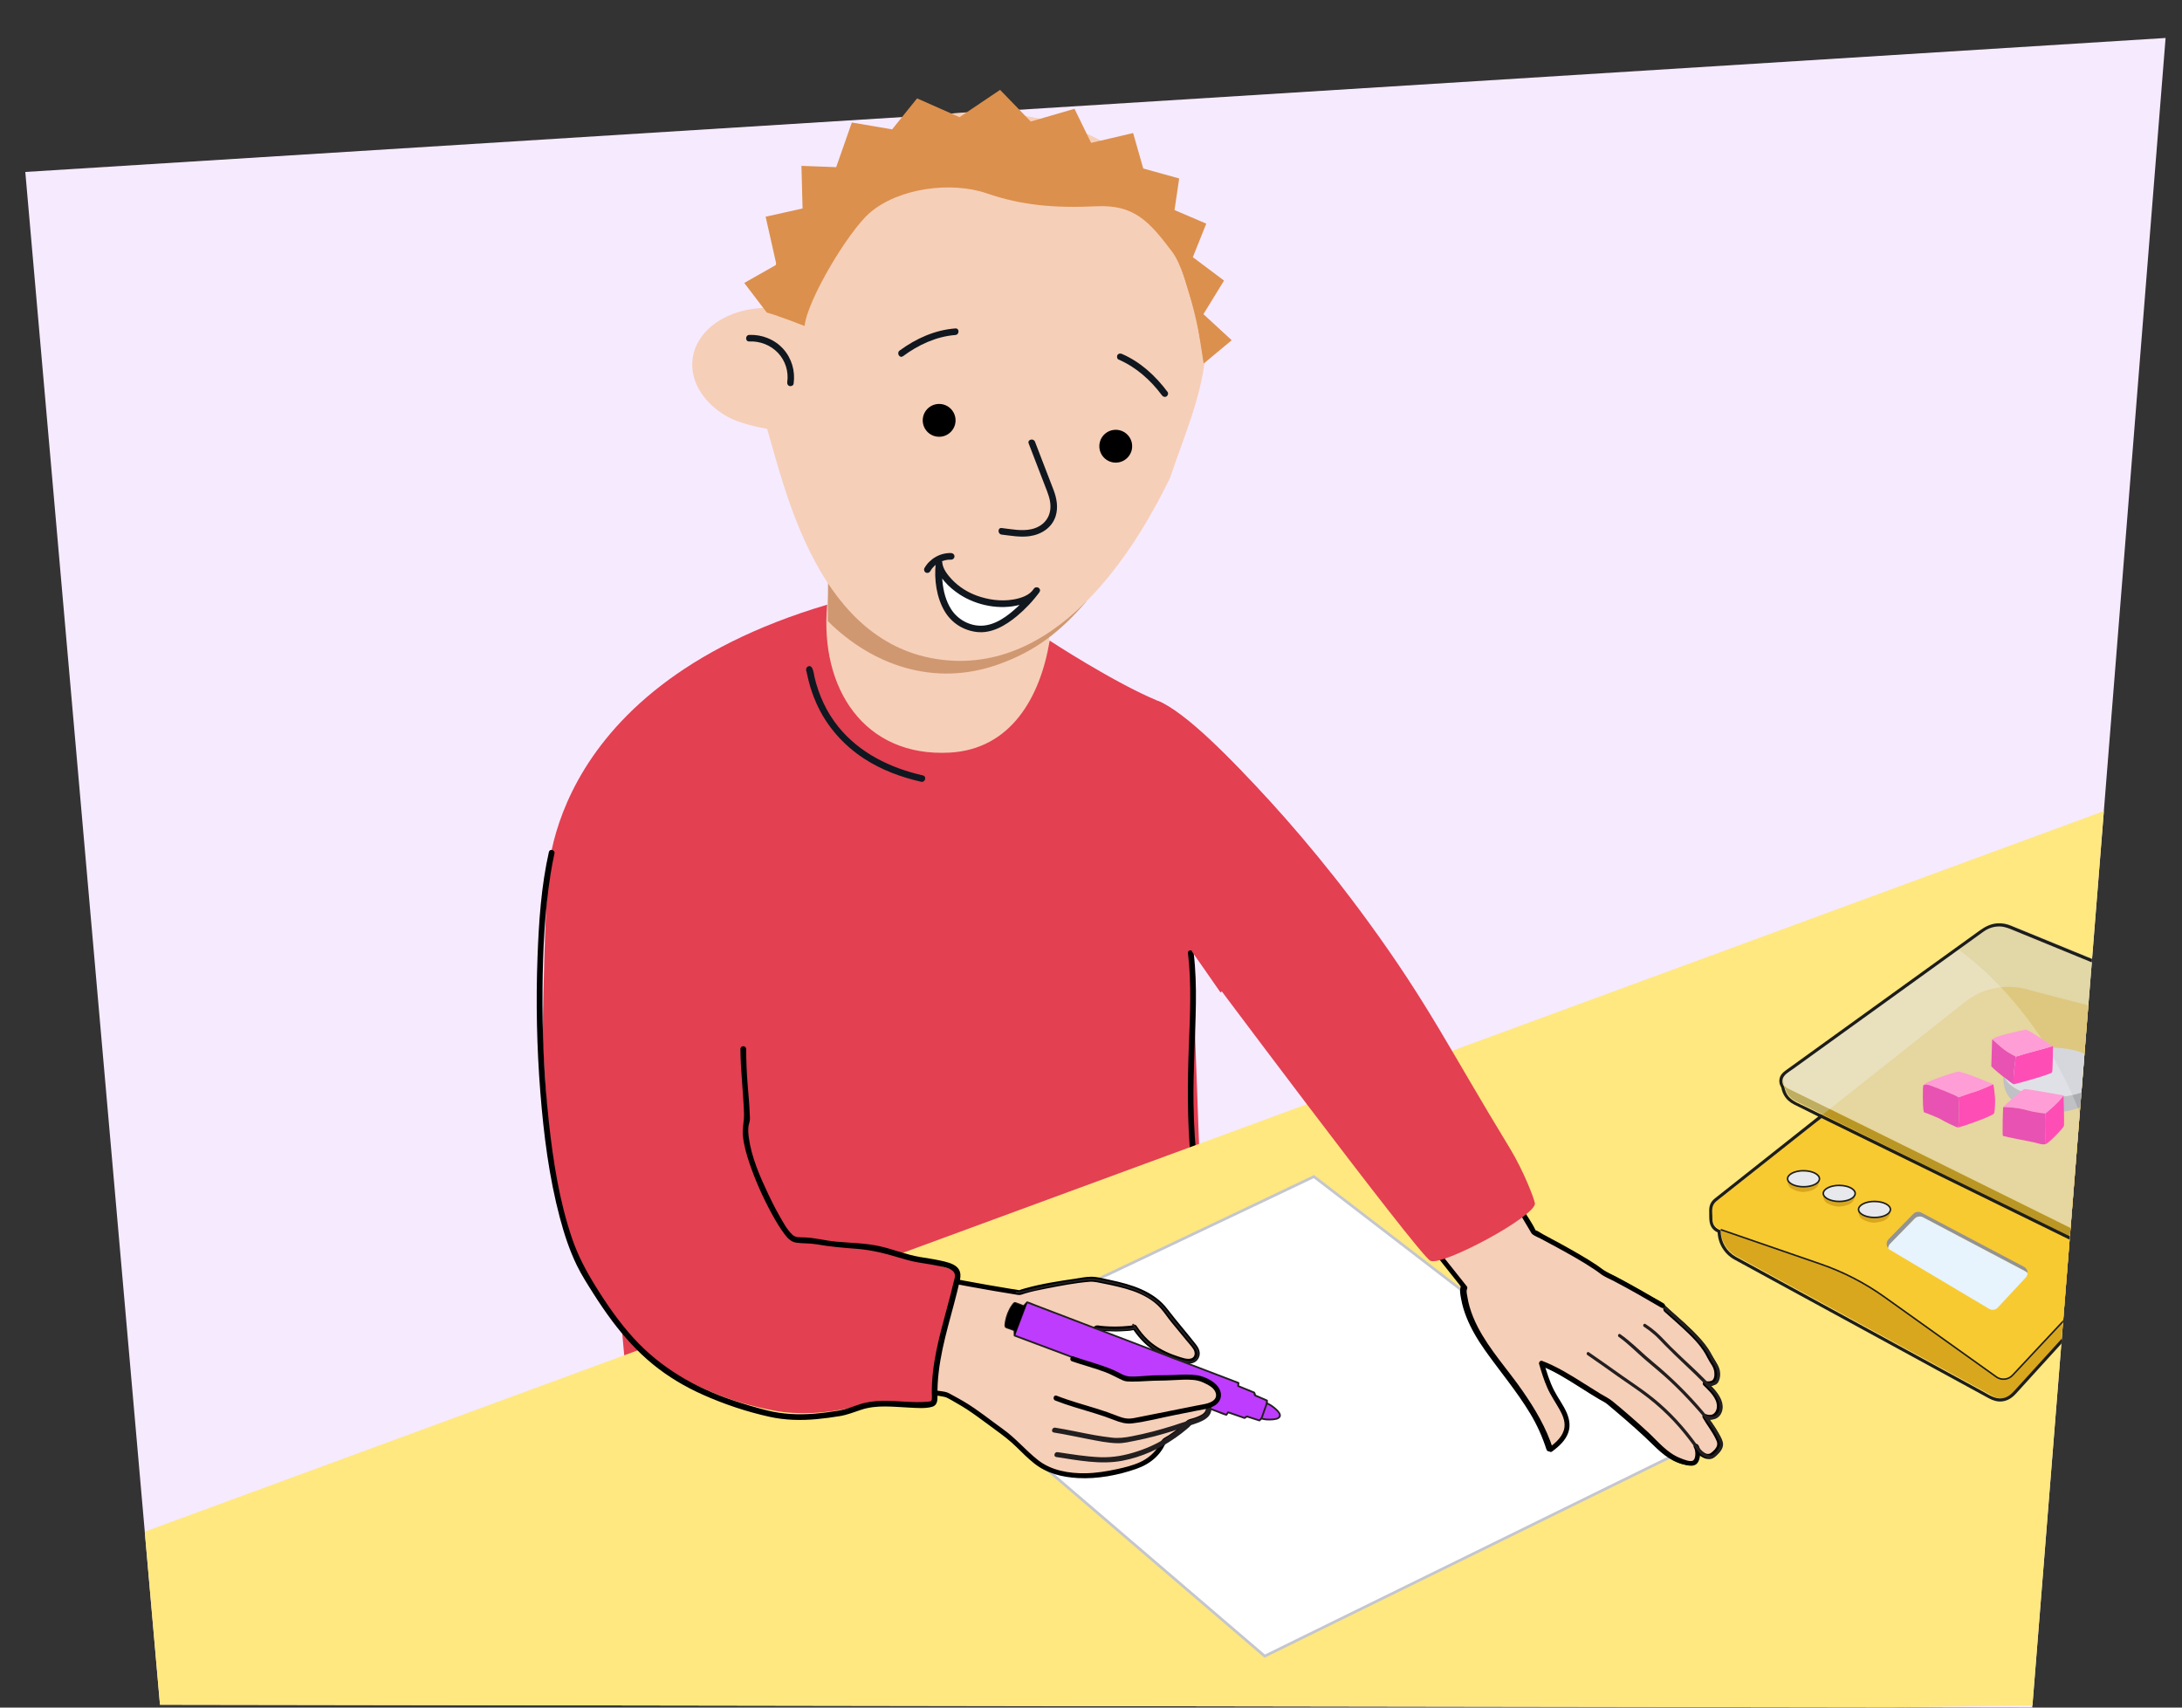
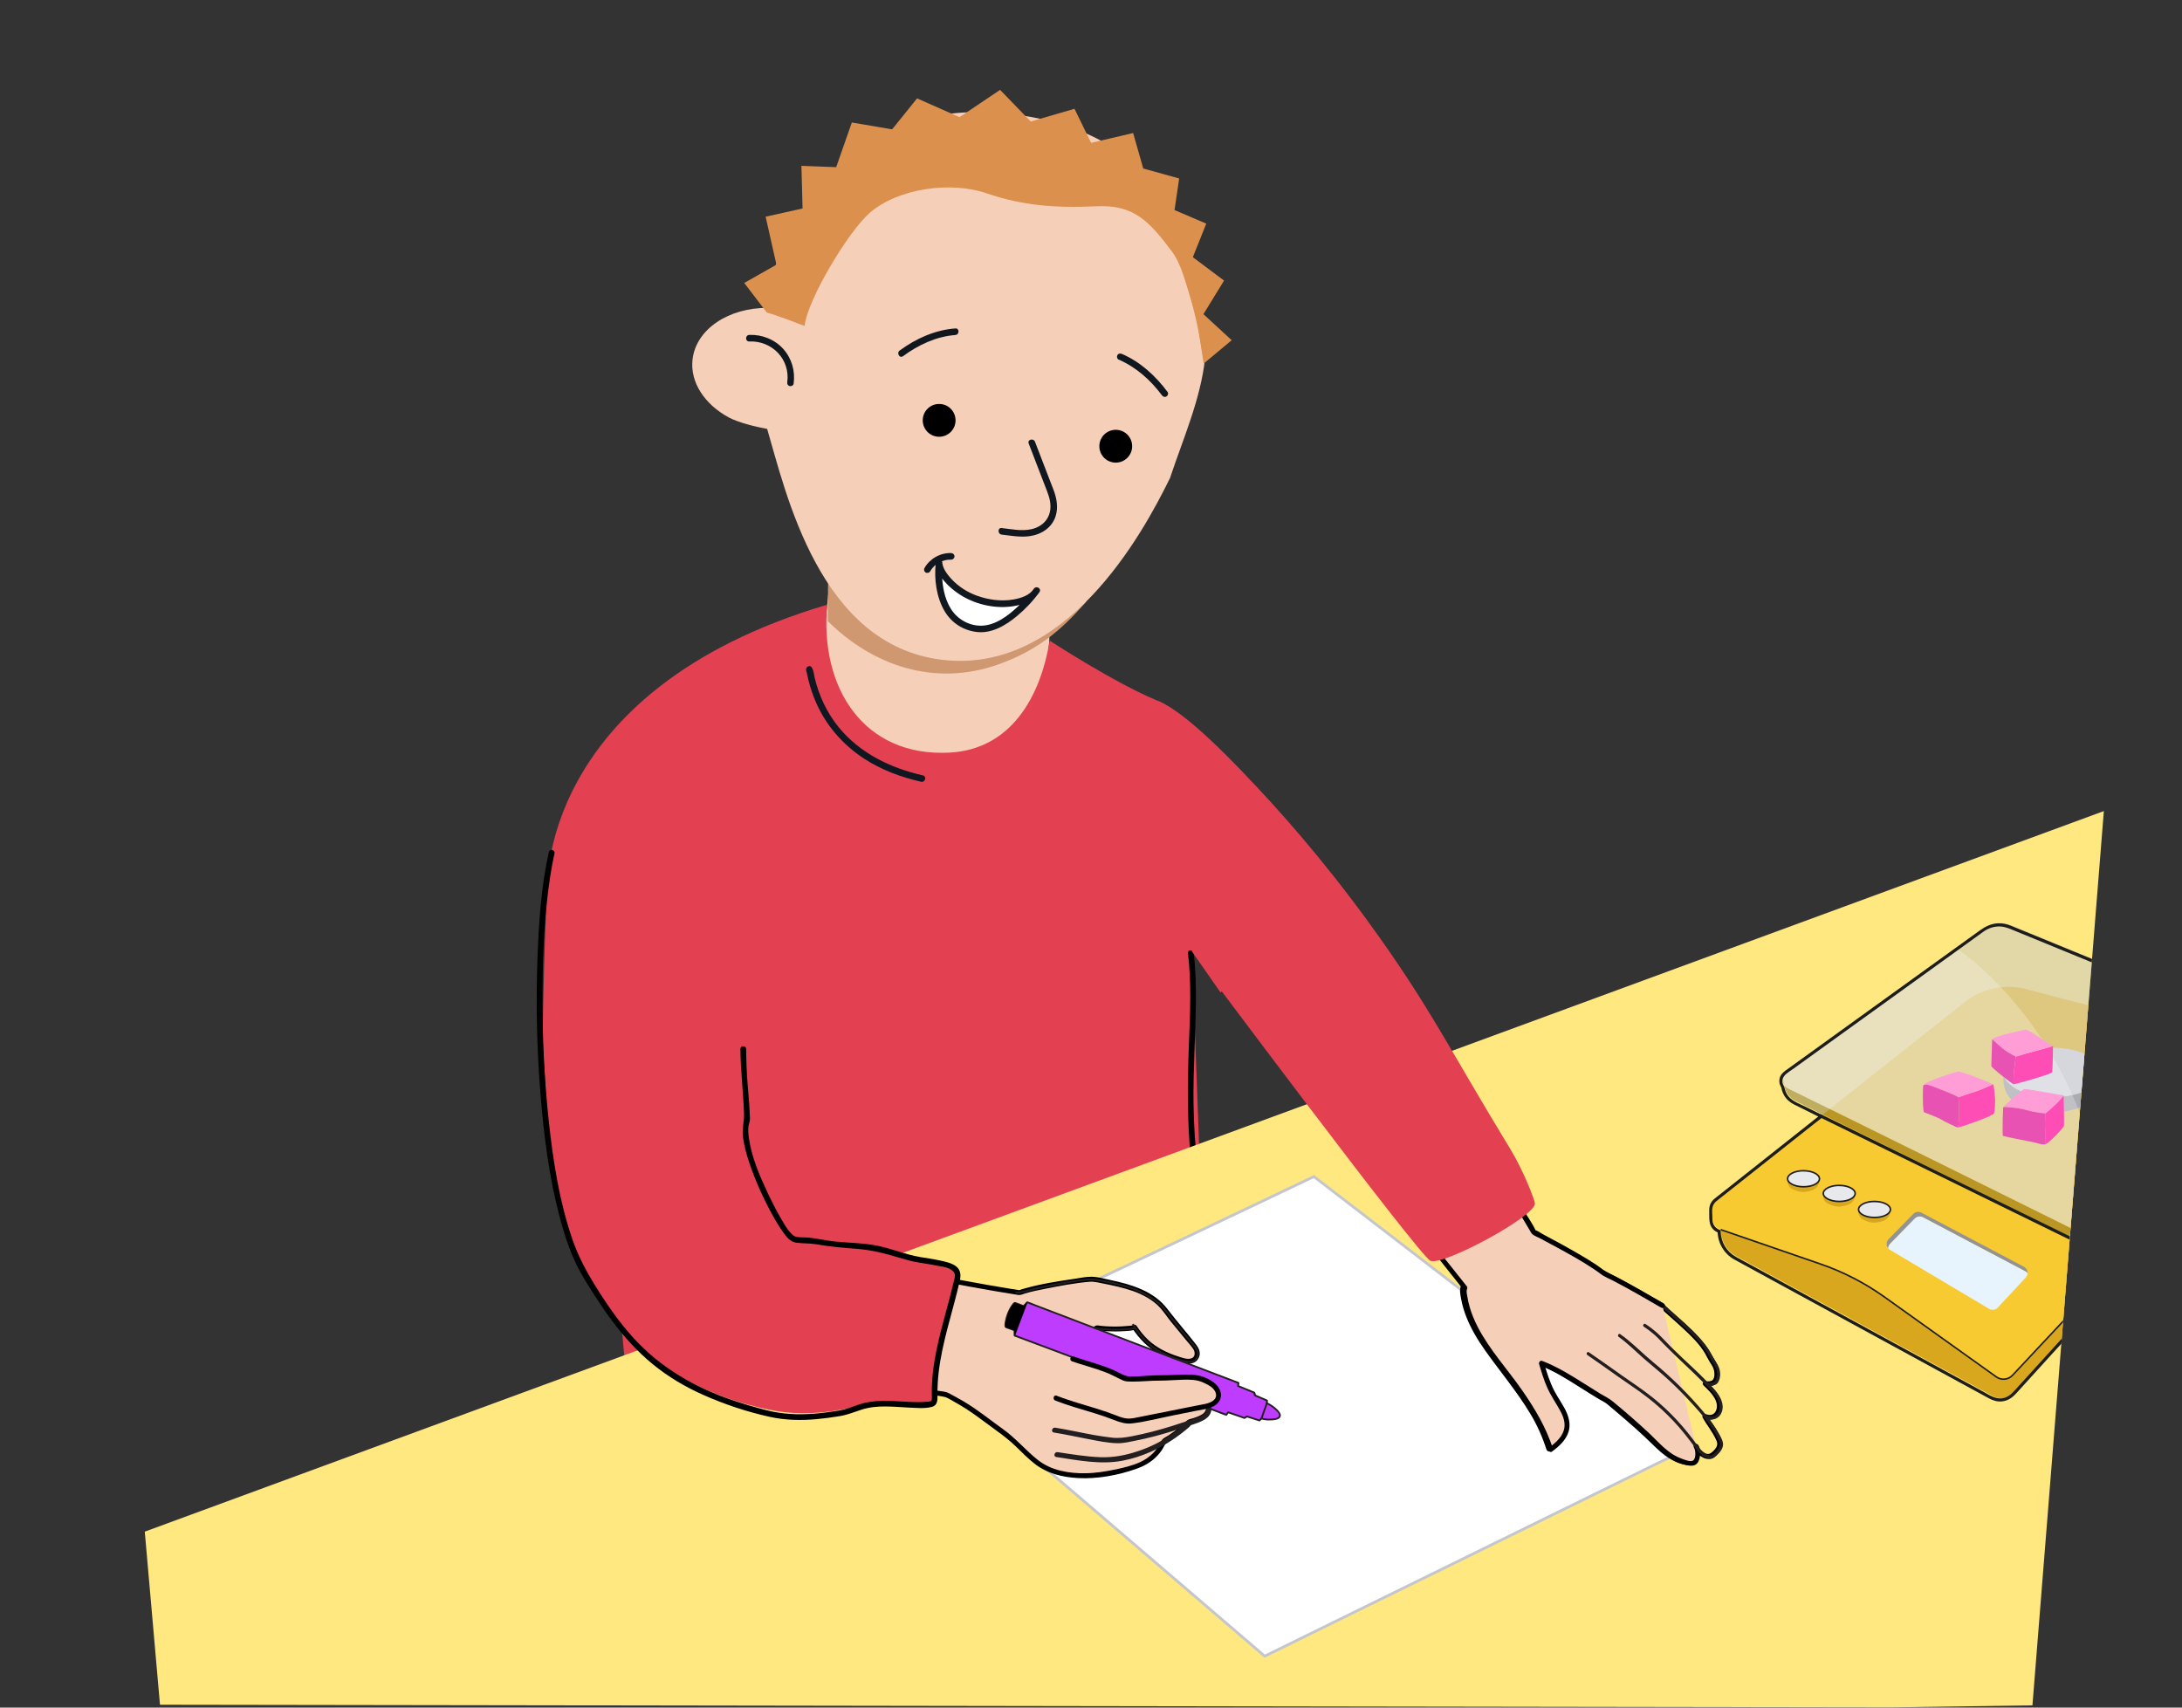
<svg xmlns="http://www.w3.org/2000/svg" viewBox="0 0 690 540">
  <rect x="0" y="0" width="690" height="540" fill="#333333" stroke="none" />
  <defs>
    <style>
      .cls-1 {
        fill: #f6cfb8;
      }

      .cls-2, .cls-3 {
        opacity: .5;
      }

      .cls-2, .cls-4 {
        fill: #c4c6ce;
      }

      .cls-5 {
        fill: #be3cfe;
      }

      .cls-6 {
        fill: #e34051;
      }

      .cls-7 {
        fill: #231f20;
      }

      .cls-8 {
        mix-blend-mode: lighten;
        opacity: .25;
      }

      .cls-8, .cls-9, .cls-10 {
        fill: #fff;
      }

      .cls-11 {
        fill: #11171f;
      }

      .cls-12 {
        fill: #1d1d1b;
      }

      .cls-13 {
        stroke: #231f20;
        stroke-width: .28px;
      }

      .cls-13, .cls-14 {
        fill: none;
      }

      .cls-13, .cls-14, .cls-10 {
        stroke-miterlimit: 10;
      }

      .cls-15 {
        isolation: isolate;
      }

      .cls-16 {
        fill: #ffe880;
      }

      .cls-17 {
        fill: #101720;
      }

      .cls-18 {
        fill: #dc904d;
        fill-rule: evenodd;
      }

      .cls-19 {
        clip-path: url(#clippath-1);
      }

      .cls-20 {
        fill: #ff4db6;
      }

      .cls-21 {
        fill: #d8a71e;
      }

      .cls-22 {
        fill: #f8ca31;
      }

      .cls-23 {
        fill: #e7f3fd;
      }

      .cls-24 {
        fill: #ff9dd7;
      }

      .cls-14 {
        stroke: #1d1d1b;
        stroke-width: .49px;
      }

      .cls-25 {
        fill: #e8e9ec;
      }

      .cls-26 {
        fill: #f6eaff;
      }

      .cls-27 {
        fill: #e852b2;
      }

      .cls-28 {
        fill: #929396;
      }

      .cls-29 {
        fill: #cf9871;
      }

      .cls-30 {
        fill: #ff859c;
      }

      .cls-10 {
        stroke: #c4c6ce;
        stroke-width: .86px;
      }

      .cls-31 {
        clip-path: url(#clippath);
      }

      .cls-32 {
        fill: #ffafb8;
      }
    </style>
    <clipPath id="clippath">
      <path id="Path_2271-2" data-name="Path 2271" class="cls-26" d="M684.81,12.01l-42.16,527.99-592.06-.9L8,54.38,684.81,12.01Z" />
    </clipPath>
    <clipPath id="clippath-1">
      <path id="Path_2271-4" data-name="Path 2271" class="cls-26" d="M-99.82,12.01l-42.16,527.99-592.06-.9-42.59-484.72L-99.82,12.01Z" />
    </clipPath>
  </defs>
  <g class="cls-15">
    <g id="Voorgrond">
      <g>
        <g>
-           <path id="Path_2271" data-name="Path 2271" class="cls-26" d="M684.81,12.01l-42.16,527.99-592.06-.9L8,54.38,684.81,12.01Z" />
          <g class="cls-31">
            <path class="cls-1" d="M331.93,195.18v1.89c0,3.73-.18,7.36-.57,10.84-2.33,21.2-17.12,34.2-39.65,30.17-22.83-4.08-31.63-18.82-30.59-42.38l1.21-11.81c6.53,6.31,15.35,11.6,25.61,14.8,16.98,5.3,33.56,3.54,43.99-3.51Z" />
            <path class="cls-6" d="M366.27,221.69c-14.13-5.85-34.34-19.11-34.34-19.11-2.96,18.02-12.33,34.35-31.59,35.42-27,1.49-41.22-20.27-38.76-46.78-91.82,27.23-88.51,90.23-88.51,90.23l42.27,57.03-26.77-7.47,12.24,135.43,180.25-52.65-4.11-112.88,9,12.94,38.49-33.15s-40.77-51.83-58.16-59.02Z" />
            <path d="M375.66,301.4c1.16,9.65.66,19.4.29,29.08-.45,11.96-.56,23.9.59,35.83.83,8.58,2.24,17.1,4.11,25.51.25,1.14,2,.66,1.75-.48-3.1-13.93-4.79-28.1-4.98-42.37-.14-10.58.61-21.13.75-31.7.07-5.3-.07-10.61-.7-15.87-.14-1.14-1.95-1.16-1.81,0h0Z" />
            <polygon class="cls-16" points="659.32 539.06 684.81 249.31 34.97 488.34 41.53 547.85 659.32 539.06" />
            <g>
              <g>
                <path class="cls-21" d="M544.14,388.86h0c0,3.54,1.93,6.79,5.04,8.48l80.94,44.14c2.37,1.29,5.31.8,7.13-1.2l71.41-78.54c1.81-1.99,3.01-4.45,3.46-7.09l1.15-6.76-169.13,40.98Z" />
                <path class="cls-22" d="M541.51,385.16c0-1.03-.02-2.17-.04-3.09-.02-1.22.52-2.39,1.48-3.14l78.37-62.04c5.83-4.62,13.59-6.02,20.67-3.73l19.99,5.19c7.77,2.51,16.61,6.49,23.55,10.8l25.26,14.3c3.31,2.06,3.16,7.35.58,10.28l-74.88,81.12c-1.33,1.5-3.58,1.76-5.21.59l-35.36-25.26c-6.21-4.43-13.02-7.95-20.23-10.43l-31.56-10.88c-1.58-.54-2.63-2.03-2.63-3.69Z" />
              </g>
              <g>
                <path class="cls-28" d="M605.49,385.37c.68-.7,1.74-.86,2.61-.41l32.38,17.09c.27.15.5.34.68.56.03-.81-.38-1.62-1.17-2.03l-32.38-17.09c-.86-.46-1.92-.29-2.61.41l-7.76,7.94c-.81.83-.82,2.1-.13,2.94.02-.52.22-1.05.62-1.46l7.76-7.94Z" />
                <path class="cls-23" d="M597.69,395.27l31.31,18.63c.89.53,2.03.37,2.74-.39l8.82-9.47c.38-.41.57-.91.59-1.42-.18-.22-.41-.42-.68-.56l-32.38-17.09c-.86-.46-1.92-.29-2.61.41l-7.76,7.94c-.4.41-.61.94-.62,1.46.16.19.35.36.58.5Z" />
              </g>
              <g class="cls-3">
                <polygon class="cls-4" points="563.68 340.76 563.69 340.77 563.69 340.76 563.68 340.76" />
                <path class="cls-3" d="M730.59,332.29c.53,1.12.41,2.52-.51,3.54-9.51,10.52-38.59,43.22-50.43,56.54-3.01,3.39-7.91,4.34-11.97,2.33-21.03-10.41-84.14-41.66-102.25-50.49-.51-.25-.9-.6-1.2-1.01l.13.58c.44,1.94,1.73,3.57,3.51,4.45l101.07,50.07c3.89,1.93,8.58,1,11.45-2.25l48.28-54.71c1.43-1.63,2.23-3.72,2.23-5.89v-3.22l-.32.05Z" />
                <path class="cls-28" d="M564.24,343.2l-.55-2.43c-.15.84.05,1.73.55,2.43Z" />
              </g>
              <g>
                <path class="cls-21" d="M570.32,375.3c-2.78,0-5.04-1.14-5.04-2.54,0,0-.41,2.27,1.32,3.17,1.73.9,3.24,1.13,4.07.98.83-.15,4.64-.23,4.69-3.84,0-.06,0-.12-.01-.18-.14,1.34-2.33,2.4-5.03,2.4Z" />
                <path class="cls-25" d="M570.32,370.22c-2.78,0-5.04,1.14-5.04,2.54s2.26,2.54,5.04,2.54,4.89-1.06,5.03-2.4c0-.04.01-.09.01-.13,0-1.4-2.26-2.54-5.04-2.54Z" />
              </g>
              <g>
                <path class="cls-28" d="M649.11,346.91c-8.54,0-15.47-3.49-15.47-7.79,0,0-1.27,6.96,4.05,9.74,5.32,2.77,9.94,3.47,12.48,3.01,2.54-.46,14.25-.69,14.41-11.79,0-.19-.03-.36-.04-.54-.43,4.11-7.16,7.38-15.43,7.38Z" />
                <path class="cls-25" d="M649.11,331.34c-8.54,0-15.47,3.49-15.47,7.79s6.93,7.79,15.47,7.79,15-3.27,15.43-7.38c.01-.14.04-.27.04-.41,0-4.3-6.93-7.79-15.47-7.79Z" />
              </g>
              <g>
                <path class="cls-21" d="M581.61,379.93c-2.78,0-5.04-1.14-5.04-2.54,0,0-.41,2.27,1.32,3.17,1.73.9,3.24,1.13,4.07.98.83-.15,4.64-.23,4.69-3.84,0-.06,0-.12-.01-.18-.14,1.34-2.33,2.4-5.03,2.4Z" />
                <path class="cls-25" d="M581.61,374.86c-2.78,0-5.04,1.14-5.04,2.54s2.26,2.54,5.04,2.54,4.89-1.06,5.03-2.4c0-.04.01-.09.01-.13,0-1.4-2.26-2.54-5.04-2.54Z" />
              </g>
              <g>
                <path class="cls-21" d="M592.76,385.01c-2.78,0-5.04-1.14-5.04-2.54,0,0-.41,2.27,1.32,3.17,1.73.9,3.24,1.13,4.07.98.83-.15,4.64-.23,4.69-3.84,0-.06,0-.12-.01-.18-.14,1.34-2.33,2.4-5.03,2.4Z" />
                <path class="cls-25" d="M592.76,379.93c-2.78,0-5.04,1.14-5.04,2.54s2.26,2.54,5.04,2.54,4.89-1.06,5.03-2.4c0-.04.01-.09.01-.13,0-1.4-2.26-2.54-5.04-2.54Z" />
                <path class="cls-25" d="M570.32,370.22c-2.78,0-5.04,1.14-5.04,2.54s2.26,2.54,5.04,2.54,4.89-1.06,5.03-2.4c0-.04.01-.09.01-.13,0-1.4-2.26-2.54-5.04-2.54Z" />
                <path class="cls-25" d="M581.61,374.86c-2.78,0-5.04,1.14-5.04,2.54s2.26,2.54,5.04,2.54,4.89-1.06,5.03-2.4c0-.04.01-.09.01-.13,0-1.4-2.26-2.54-5.04-2.54Z" />
                <path class="cls-25" d="M592.76,379.93c-2.78,0-5.04,1.14-5.04,2.54s2.26,2.54,5.04,2.54,4.89-1.06,5.03-2.4c0-.04.01-.09.01-.13,0-1.4-2.26-2.54-5.04-2.54Z" />
                <path class="cls-14" d="M570.32,370.22c-2.78,0-5.04,1.14-5.04,2.54s2.26,2.54,5.04,2.54,4.89-1.06,5.03-2.4c0-.04.01-.09.01-.13,0-1.4-2.26-2.54-5.04-2.54Z" />
                <path class="cls-14" d="M581.61,374.86c-2.78,0-5.04,1.14-5.04,2.54s2.26,2.54,5.04,2.54,4.89-1.06,5.03-2.4c0-.04.01-.09.01-.13,0-1.4-2.26-2.54-5.04-2.54Z" />
                <path class="cls-14" d="M592.76,379.93c-2.78,0-5.04,1.14-5.04,2.54s2.26,2.54,5.04,2.54,4.89-1.06,5.03-2.4c0-.04.01-.09.01-.13,0-1.4-2.26-2.54-5.04-2.54Z" />
              </g>
              <path class="cls-2" d="M730.59,332.29c-.33-.68-.9-1.26-1.68-1.58l-92.9-38.12c-2.8-1.15-5.99-.77-8.44,1l-10.54,7.6-52.07,37.54c-.73.52-1.15,1.26-1.29,2.04,0,0,0,0,0,0l.55,2.43c.29.41.69.76,1.2,1.01,17.75,8.66,78.77,38.87,100.96,49.85h0c.44.22.87.43,1.28.63,4.06,2.01,8.96,1.06,11.97-2.33,11.84-13.32,40.91-46.02,50.43-56.54.93-1.02,1.04-2.42.51-3.54Z" />
              <path class="cls-8" d="M619.13,300.23l-2.09.95-52.07,37.54c-.73.52-1.15,1.26-1.29,2.04,0,0,0,0,0,0l.55,2.43c.29.41.69.76,1.2,1.01,17.75,8.66,78.77,38.87,100.96,49.85h0c-3.1-64.99-47.27-93.84-47.27-93.84Z" />
              <g>
                <g>
                  <path class="cls-30" d="M674.81,378.03c-.38,0-.77-.09-1.12-.25l-10.69-4.88c-.63-.29-1.1-.79-1.27-1.38-.15-.48-.08-.98.18-1.4l14.31-22.88,11.33-16.57c.37-.54,1.04-.87,1.8-.87.44,0,.88.11,1.27.32l9.21,4.91c.57.3.99.8,1.14,1.35.13.46.07.93-.17,1.33-3.71,6.2-19.41,31.72-24.13,39.4-.36.58-1.05.93-1.84.93Z" />
                  <path d="M689.33,330.13c.37,0,.75.09,1.11.28l9.21,4.91c.91.49,1.28,1.46.84,2.2-3.82,6.39-20.25,33.09-24.13,39.39-.31.5-.9.77-1.55.77-.33,0-.66-.07-.98-.22l-10.69-4.88c-1.01-.46-1.44-1.5-.95-2.29l14.31-22.88,11.32-16.56c.32-.47.9-.72,1.52-.72M689.33,329.46h0c-.87,0-1.64.38-2.08,1.01l-11.32,16.56-14.32,22.91c-.31.5-.39,1.1-.22,1.68.21.68.74,1.26,1.46,1.59l10.69,4.88c.4.18.83.28,1.26.28.91,0,1.7-.41,2.13-1.1,3.35-5.45,20.28-32.95,24.14-39.4.29-.48.36-1.05.21-1.59-.18-.64-.65-1.21-1.31-1.56l-9.21-4.91c-.44-.23-.93-.36-1.43-.36h0Z" />
                </g>
                <path class="cls-32" d="M700.23,337.32c-3.91,6.32-20.7,32.74-24.66,38.98-.47.74-1.56,1-2.48.6l-10.24-4.53c-.97-.43-1.35-1.44-.85-2.22l14.61-22.65,11.51-16.41c.52-.74,1.67-.96,2.57-.49l8.8,4.58c.87.45,1.2,1.39.74,2.13Z" />
              </g>
              <path class="cls-12" d="M730.52,332.57c-.74-1.45-2.14-1.88-3.51-2.44l-5.28-2.17-8.27-3.39-10.45-4.29-11.84-4.86c-4.14-1.7-8.28-3.4-12.42-5.1s-8.14-3.34-12.21-5.01c-3.73-1.53-7.46-3.06-11.19-4.59l-9.38-3.85-6.76-2.77c-1.11-.46-2.23-.92-3.34-1.37-1.3-.53-2.69-.82-4.1-.75-2.21.11-4.03,1.06-5.77,2.31-3.06,2.21-6.12,4.41-9.18,6.62-.79.57-1.57,1.13-2.36,1.7-2.16,1.55-4.31,3.11-6.47,4.66l-9.5,6.85c-3.59,2.59-7.17,5.17-10.76,7.76l-10.41,7.51-8.29,5.98-4.46,3.22c-.91.65-1.62,1.44-1.85,2.58l.47-.36h0c-.33-.04-.54.34-.47.62-.03-.13-.07.35-.06.46,0,.24.03.48.08.71.1.51.39.89.56,1.35.1.26.13.58.2.85.15.51.35,1.01.61,1.47.72,1.32,1.86,2.33,3.2,3,2.06,1.02,4.12,2.04,6.17,3.06.72.36,1.45.72,2.17,1.08l-.1-.77c-1.4,1.11-2.8,2.22-4.2,3.33-3.23,2.56-6.46,5.11-9.69,7.67-3.59,2.84-7.18,5.68-10.76,8.52l-7.58,6c-.4.32-.81.63-1.21.96-.58.48-1.03,1.09-1.31,1.79-.35.86-.31,1.74-.3,2.65.03,1.79-.15,3.57,1.1,5.03.51.6,1.18,1.01,1.91,1.28l-.36-.47c.04,3.71,2.05,7.11,5.29,8.91.39.21.77.42,1.16.63l7.07,3.86c3.92,2.14,7.84,4.28,11.77,6.42,4.83,2.63,9.66,5.27,14.5,7.9,5.09,2.77,10.17,5.55,15.26,8.32,4.69,2.56,9.37,5.11,14.06,7.67,3.63,1.98,7.26,3.96,10.9,5.94l5.77,3.14c1.3.71,2.69,1.15,4.2.98,1.84-.21,3.24-1.21,4.43-2.53l6.49-7.14c3.64-4,7.28-8.01,10.92-12.01s7.47-8.21,11.2-12.32l7.34-8.07.74-.82c.05-.05.11-.15.17-.18,0,0,.01-.02.02-.03-.18.08.39.02.46,0,.29-.06.57-.14.85-.23,1.92-.61,3.5-1.78,4.82-3.28,1.69-1.91,3.38-3.83,5.06-5.74,3.13-3.55,6.26-7.09,9.39-10.64,3.78-4.29,7.56-8.57,11.35-12.86s7.29-8.27,10.94-12.4l8.17-9.26c1.25-1.41,2.66-2.79,3.74-4.34s1.66-3.53,1.67-5.48c0-1.02,0-2.05,0-3.07,0-.34-.31-.53-.62-.47l-.32.05c-.62.11-.36,1.05.26.95l.32-.05-.62-.47c0,1.04,0,2.08,0,3.12,0,2.08-.72,4.06-2.08,5.63-.3.34-.6.68-.9,1.02l-6.09,6.9c-3.28,3.72-6.57,7.44-9.85,11.16l-11.33,12.84c-3.52,3.99-7.04,7.97-10.55,11.96l-7.42,8.41-1.81,2.05c-1.39,1.57-3.06,2.75-5.14,3.23-.52.12-.85.12-1.18.49l-.74.81-2.9,3.19-9.65,10.62c-3.83,4.22-7.67,8.44-11.5,12.65-3.09,3.4-6.18,6.8-9.27,10.2l-2.52,2.77c-1.07,1.18-2.24,2.17-3.91,2.37-2.18.26-4.08-1.09-5.91-2.09l-8.59-4.68-12.67-6.91-14.81-8.07-14.97-8.16-13.28-7.24-9.71-5.3c-1.39-.76-2.79-1.51-4.17-2.28-2.96-1.64-4.8-4.69-4.83-8.08,0-.23-.15-.4-.36-.47-.81-.3-1.48-.87-1.88-1.63-.43-.83-.39-1.7-.4-2.6,0-.96-.17-2.04.07-2.98.19-.76.63-1.39,1.24-1.89.38-.32.78-.62,1.17-.93,2.41-1.91,4.82-3.81,7.23-5.72,3.49-2.76,6.98-5.53,10.48-8.29l9.64-7.63,3.28-2.59c.52-.41,1.12-.79,1.58-1.25.02-.02.05-.04.07-.06.24-.19.16-.64-.1-.77-1.7-.84-3.39-1.68-5.09-2.52-1.86-.92-4.22-1.73-5.55-3.4-.63-.8-1-1.71-1.22-2.69-.09-.41-.32-.71-.48-1.1-.12-.31-.18-.63-.19-.96,0-.24.08-.49.03-.72l-.47.62h0c.2.02.43-.17.47-.36.33-1.61,2.09-2.49,3.32-3.38l6.74-4.86c3.21-2.31,6.42-4.63,9.62-6.94l10.74-7.74,10.22-7.37,8.04-5.8,4.19-3.02c1.77-1.28,3.54-2.55,5.31-3.83l4.66-3.36c.27-.19.54-.39.81-.58,1.54-1.09,3.35-1.66,5.24-1.58,1.59.07,2.96.69,4.39,1.28l5.25,2.15,8.22,3.37,10.34,4.24,11.71,4.81,12.3,5.05,12.12,4.97,11.2,4.6c3.13,1.29,6.27,2.57,9.4,3.86l6.88,2.82,3.57,1.47c.74.3,1.33.75,1.72,1.49.29.56,1.13.07.85-.5Z" />
              <path class="cls-14" d="M669.6,399.46l-33.11,35.37c-1.33,1.5-3.58,1.76-5.21.59l-35.36-25.26c-6.21-4.43-13.02-7.95-20.23-10.43l-31.56-10.88" />
              <path class="cls-12" d="M575.35,353.25l2.79,1.37,7.47,3.66,10.92,5.35,13,6.37c4.63,2.27,9.26,4.54,13.89,6.81s8.93,4.38,13.39,6.57l11.72,5.74,8.66,4.25,4.39,2.15c.41.2.81.44,1.21.66,2.41,1.33,4.93,2.57,7.56,3.4,1.2.38,2.5.71,3.77.61.63-.05.63-1.03,0-.98-1.31.1-2.63-.28-3.85-.69-1.46-.49-2.87-1.11-4.25-1.78-1.25-.61-2.46-1.3-3.69-1.95-1.07-.57-2.19-1.07-3.28-1.61l-7.84-3.84-11.07-5.43c-4.37-2.14-8.75-4.29-13.12-6.43l-13.85-6.79-13.25-6.5-11.49-5.63-8.39-4.11c-1.34-.66-2.67-1.33-4.02-1.97-.06-.03-.11-.06-.17-.08-.57-.28-1.06.57-.5.85h0Z" />
            </g>
            <path class="cls-10" d="M291.04,430.41c2.33,0,124.44-58.33,124.44-58.33l114.33,87.88-129.88,63.77-108.88-93.33Z" />
            <path class="cls-17" d="M256.14,212.72c-.25.11-1.35-.32-1.18-.61-.01.02.06.16.06.2.02.21.11.45.15.66.16.73.32,1.46.5,2.19.61,2.45,1.43,4.84,2.45,7.15,3.19,7.24,8.55,13.33,15.18,17.63,5.46,3.55,11.65,5.84,17.98,7.28,1.3.3,1.86-1.71.55-2.01-10.24-2.32-20-7.06-26.7-15.34-3.71-4.58-6.21-10.01-7.56-15.73-.19-.78-.44-4.06-1.98-3.42-1.22.51-.68,2.52.55,2.01h0Z" />
            <g>
              <g>
-                 <path class="cls-1" d="M506.34,402.29c8.56,4.38,11.86,6.38,18.83,10.4,5.76,5.32,12.82,10.76,15.4,16.27.63,1.35,1.72,2.48,2.13,3.92s.29,3.11-.69,4.24c0,0-1.52.83-2.78.42l1.22,1.22c1.21,1.3,2.46,2.65,3.01,4.34.55,1.69.19,3.81-1.29,4.78,0,0-1.26.81-3.05.07l.63,1.12c1.06,1.32,3.71,5.47,4.06,7.13.36,1.66-1.63,3.7-3.15,4.46-2.23-.09-3.6-1.62-4.88-3.45.85,1.07.59,4.65-.6,5.26s-5.29-.81-7.46-2.18c-1.47-.93-2.69-2.2-3.93-3.42-4.72-4.7-9.81-9-14.89-13.3l-.64-.51c-6.66-3.63-14.25-9.46-21.37-12.11,1.44,4.9,2.44,7.98,5.2,12.28,3.35,5.2,5.12,9.67-2.3,15.01-2.5-7.88-5.6-12.48-10.32-19.27-3.44-4.95-7.43-9.52-10.73-14.57-3.3-5.05-5.95-10.73-6.28-16.75l.24-.54" />
                <path d="M505.94,402.96c5.8,2.97,11.47,6.14,17.1,9.41,1.7.98,3.06,2.24,4.53,3.54s3.02,2.67,4.5,4.04c2.64,2.45,5.35,5.04,7.18,8.18.47.81.85,1.67,1.35,2.46.54.85,1.14,1.68,1.39,2.67.22.89.3,2.45-.43,3.17-.44.44-1.53.5-2.13.35-.74-.18-1.32.74-.76,1.3,1.4,1.4,2.98,2.81,3.81,4.64.53,1.16.68,2.72-.09,3.83s-1.92,1.04-3.08.63c-.66-.23-1.19.58-.88,1.14,1.32,2.34,3.05,4.41,4.18,6.87.29.63.56,1.22.36,1.92-.27.96-1.15,1.81-1.93,2.37-1.7,1.23-3.74-1.48-4.6-2.69-.57-.81-1.91-.05-1.34.79s.68,3.23-.13,4.01-3.24-.3-4.14-.65c-4.2-1.62-7.05-5.27-10.28-8.26-3.6-3.33-7.32-6.57-11.11-9.68-1.2-.99-2.63-1.66-3.96-2.46-1.84-1.12-3.66-2.28-5.48-3.43-4.13-2.6-8.32-5.19-12.9-6.93-.56-.21-1.11.43-.96.96.75,2.56,1.53,5.12,2.61,7.56s2.57,4.55,3.86,6.85c.96,1.71,1.82,3.66,1.55,5.67-.36,2.74-2.65,4.78-4.76,6.32l1.14.46c-2.16-6.74-5.65-12.59-9.66-18.38-4.65-6.72-10.33-12.83-14.11-20.12-1.06-2.05-1.95-4.18-2.59-6.4-.29-1.03-.54-2.08-.7-3.13-.13-.79-.43-1.8-.12-2.5.41-.9-.93-1.7-1.34-.79-.59,1.29-.21,2.75.03,4.12.35,1.97.94,3.9,1.68,5.76,1.49,3.75,3.58,7.21,5.9,10.5,4.72,6.67,10,12.89,14.23,19.91,2.18,3.61,3.89,7.43,5.18,11.45.14.43.72.78,1.14.46,2.18-1.6,4.34-3.51,5.21-6.15.67-2.03.3-4.14-.51-6.06-1.06-2.5-2.75-4.66-3.99-7.07-1.45-2.82-2.37-5.85-3.26-8.88l-.96.96c4.59,1.74,8.77,4.4,12.9,7.01,2.05,1.29,4.09,2.6,6.18,3.83.81.48,1.7.87,2.43,1.46.91.74,1.79,1.51,2.69,2.27,4.11,3.49,8.18,7.03,12.01,10.81,3.03,2.99,6.29,5.66,10.67,6.24,1.53.2,2.61-.23,3.14-1.76.49-1.41.62-3.47-.26-4.75l-1.34.79c1.24,1.75,2.99,3.85,5.37,3.82,1.83-.02,3.93-2.77,4.12-4.46s-1.18-3.7-2.05-5.13-1.92-2.79-2.76-4.27l-.88,1.14c3.1,1.09,5.72-1.01,5.57-4.28-.14-3.09-2.65-5.39-4.7-7.43l-.76,1.3c1.13.27,2.71.13,3.6-.7,1.2-1.11,1.24-3.29.87-4.74-.47-1.83-1.81-3.56-2.73-5.2s-2.03-3.06-3.24-4.42c-2.99-3.39-6.49-6.3-9.85-9.31-.7-.62-1.36-1.35-2.12-1.9-.82-.6-1.82-1.05-2.7-1.56-1.47-.85-2.94-1.7-4.42-2.55-3.85-2.19-7.77-4.27-11.71-6.3-.89-.46-1.68.89-.79,1.34h0Z" />
              </g>
              <g>
                <path class="cls-7" d="M525.36,413.22c3.48,3.21,7.17,6.22,10.46,9.63,1.45,1.5,2.84,3.09,3.95,4.87.52.83.89,1.73,1.4,2.56.59.97,1.32,1.88,1.62,2.99s.25,2.38-.39,3.4c-.43.68-1.81.75-2.5.56-.62-.17-.88.79-.26.96.96.27,1.94.08,2.84-.31.77-.33,1.15-1.23,1.33-2,.26-1.06.18-2.22-.18-3.24-.4-1.14-1.16-2.08-1.75-3.11-.56-.97-1.01-1.97-1.64-2.9s-1.33-1.81-2.06-2.66c-1.66-1.92-3.5-3.68-5.37-5.38-2.23-2.04-4.52-4-6.74-6.05-.47-.43-1.17.27-.7.7h0Z" />
                <g>
                  <path class="cls-1" d="M536.32,457.37c.85,1.07.59,4.65-.6,5.26-1.2.61-5.29-.81-7.46-2.18-1.47-.93-2.69-2.2-3.93-3.42-4.72-4.7-9.81-9-14.89-13.3l-.64-.51c-6.66-3.63-14.25-9.46-21.37-12.11,1.44,4.9,2.44,7.98,5.2,12.28,3.35,5.2,5.12,9.67-2.3,15.01-2.5-7.88-5.6-12.48-10.32-19.27-3.44-4.95-7.43-9.52-10.73-14.57-3.3-5.05-5.95-10.73-6.28-16.75l.24-.54-83.4-104.84,35.44-30.1,69.74,117.37s17.04,8.77,21.86,12.77c8.56,4.38,11.86,6.38,18.83,10.4" />
                  <path d="M535.65,457.76c.59.86.68,3.23-.13,4.01s-3.24-.3-4.14-.65c-4.2-1.62-7.05-5.27-10.28-8.26-3.6-3.33-7.32-6.57-11.11-9.68-1.2-.99-2.63-1.66-3.96-2.46-1.84-1.12-3.66-2.28-5.48-3.43-4.13-2.6-8.32-5.19-12.9-6.93-.56-.21-1.11.43-.96.96.75,2.56,1.53,5.12,2.61,7.56s2.57,4.55,3.86,6.85c.96,1.71,1.82,3.66,1.55,5.67-.36,2.74-2.65,4.78-4.76,6.32l1.14.46c-2.16-6.74-5.65-12.59-9.66-18.38-4.65-6.72-10.33-12.83-14.11-20.12-1.06-2.05-1.95-4.18-2.59-6.4-.29-1.03-.54-2.08-.7-3.13-.13-.79-.43-1.8-.12-2.5.16-.35.11-.65-.12-.94-2.77-3.48-5.53-6.95-8.3-10.43-6.64-8.35-13.29-16.7-19.93-25.05-8.04-10.1-16.07-20.2-24.11-30.3-6.94-8.73-13.89-17.46-20.83-26.18-2.27-2.86-4.55-5.72-6.82-8.58l-2.15-2.71c-.35-.44-.69-1.05-1.12-1.41-.05-.04-.09-.12-.14-.17v1.1c3.98-3.38,7.95-6.76,11.93-10.13l19.13-16.25c1.46-1.24,2.92-2.48,4.38-3.72l-1.22-.16c3.32,5.59,6.64,11.17,9.96,16.76,7.41,12.48,14.82,24.95,22.24,37.43,7.81,13.15,15.62,26.3,23.44,39.44,4.52,7.6,9.04,15.21,13.55,22.81.26.44.48.94.89,1.24.75.54,1.73.9,2.55,1.33,1.72.91,3.43,1.83,5.14,2.76,4.02,2.2,8.06,4.43,11.86,6.99.62.42,1.24.85,1.83,1.31,1.29,1.01,2.97,1.64,4.42,2.41,2.5,1.31,4.97,2.67,7.43,4.06s4.93,2.84,7.4,4.27c.87.5,1.65-.84.79-1.34-5.03-2.91-10.05-5.82-15.19-8.52-1.28-.67-2.71-1.25-3.88-2.08-.74-.52-1.45-1.07-2.2-1.58-1.8-1.2-3.66-2.32-5.53-3.41-3.76-2.19-7.59-4.27-11.44-6.31-.69-.36-1.64-1.13-2.4-1.26.28.05.3.45.1.01-1.03-2.23-2.58-4.34-3.83-6.45l-7.99-13.44c-7.59-12.78-15.18-25.55-22.77-38.33s-15.29-25.73-22.93-38.59c-3.96-6.67-7.79-13.43-11.89-20.01-.06-.1-.12-.2-.18-.3-.27-.46-.84-.48-1.22-.16-3.98,3.38-7.95,6.76-11.93,10.13-6.38,5.42-12.75,10.83-19.13,16.25-1.46,1.24-2.92,2.48-4.38,3.72-.35.29-.24.79,0,1.1,2.77,3.48,5.53,6.95,8.3,10.43,6.64,8.35,13.29,16.7,19.93,25.05,8.04,10.1,16.07,20.2,24.11,30.3,6.94,8.73,13.89,17.46,20.83,26.18,2.27,2.86,4.55,5.72,6.82,8.58l2.15,2.71c.35.44.69,1.04,1.12,1.41.05.05.09.12.14.17l-.12-.94c-.59,1.29-.21,2.75.03,4.12.35,1.97.94,3.9,1.68,5.76,1.49,3.75,3.58,7.21,5.9,10.5,4.72,6.67,10,12.89,14.23,19.91,2.18,3.61,3.89,7.43,5.18,11.45.14.43.72.78,1.14.46,2.18-1.6,4.34-3.51,5.21-6.15.67-2.03.3-4.14-.51-6.06-1.06-2.5-2.75-4.66-3.99-7.07-1.45-2.82-2.37-5.85-3.26-8.88l-.96.96c4.59,1.74,8.77,4.4,12.9,7.01,2.05,1.29,4.09,2.6,6.18,3.83.81.48,1.7.87,2.43,1.46.91.74,1.79,1.51,2.69,2.27,4.11,3.49,8.18,7.03,12.01,10.81,3.03,2.99,6.29,5.66,10.67,6.24,1.53.2,2.61-.23,3.14-1.76.49-1.41.62-3.47-.26-4.75-.56-.82-1.91-.04-1.34.79h0Z" />
                </g>
                <path class="cls-7" d="M519.83,419.55c1.2.78,2.34,1.65,3.42,2.61s2.07,2.07,3.1,3.12c2.07,2.12,4.23,4.16,6.38,6.2s4.36,4.13,6.46,6.28c1.74,1.78,4.21,3.87,4.53,6.5.14,1.15-.14,2.5-1.1,3.25-.8.62-1.95.48-2.83.14-.6-.23-.86.73-.26.96,2.06.79,4.15.07,4.93-2.06.93-2.55-.5-5.01-2.14-6.89-4.31-4.95-9.39-9.2-14.03-13.82-1.29-1.29-2.51-2.67-3.84-3.92s-2.65-2.26-4.11-3.21c-.54-.35-1.04.51-.5.86h0Z" />
                <path class="cls-7" d="M511.89,422.8c2.91,2.05,5.37,4.6,8.05,6.93s5.46,4.54,8.06,6.97,5.26,5.15,7.71,7.89c1.99,2.23,4,4.48,5.62,6.99.7,1.08,1.37,2.2,1.94,3.35.22.44.44.89.56,1.36.17.67-.07,1.3-.42,1.86s-.83,1.06-1.34,1.48c-.25.2-.55.47-.85.59-.34.14-.77-.01-1.12-.13-1.41-.46-2.4-1.68-3.23-2.85-4.01-5.63-8.63-10.74-14.01-15.09-3.14-2.54-6.52-4.75-9.82-7.07-3.52-2.49-7.02-5-10.58-7.43-.53-.36-1.03.5-.5.86,3.27,2.24,6.49,4.54,9.72,6.83s6.48,4.38,9.55,6.79c2.84,2.22,5.51,4.66,7.98,7.28s4.76,5.53,6.9,8.5c.85,1.18,1.84,2.35,3.19,2.95.55.24,1.42.57,2.02.42s1.2-.73,1.63-1.12c.97-.87,1.99-2.16,1.92-3.54-.06-1.08-.72-2.17-1.22-3.09-1.34-2.45-2.95-4.64-4.74-6.77-2.46-2.93-5.06-5.75-7.79-8.44-2.7-2.67-5.51-5.21-8.44-7.62-2.77-2.28-5.3-4.83-8.08-7.09-.72-.59-1.46-1.15-2.23-1.69-.52-.37-1.02.49-.5.86h0Z" />
              </g>
            </g>
            <path class="cls-6" d="M376.94,300.93s71.63,96,75.4,97.78,33.48-14.19,33.03-18.18c-.13-1.2-3.47-10.12-7.98-17.51-19.07-31.26-25.44-45.06-44.78-71.61-28.23-38.73-57.56-66.08-66.34-69.71" />
            <g>
              <path d="M287.36,435.71c1,0,1-1.56,0-1.56s-1,1.56,0,1.56h0Z" />
              <g>
                <path class="cls-1" d="M196.7,396.3c15.32,38.11,100.03,43.33,102.75,44.86,2.94,1.65,7.08,3.54,14.43,9.35,2.26,1.79,4.39,3.03,6.32,4.82,2.66,2.47,7.13,7.42,10.75,9.07,2.03.93,3.14,1.2,5.66,1.7,5.97,1.19,11.7.4,17.64-.94,2.15-.49,5.16-1.42,6.61-2.08,1.61-.74,3.44-2.03,4.62-3.33,1.77-1.96,2.04-3,2.59-3.98,3.93-2.4,7.47-5.29,7.83-5.99.69-.23,1.39-.47,2.11-.71,1.57-.53,3.25-1.19,3.94-2.68.26-.56.2-1.48.02-2.13h0c1.46-.45,2.78-1.18,3.13-2.6.33-1.32-.02-1.69-.82-2.95-.48-.76-2.36-1.82-2.65-1.96-2.82-1.39-2.82-1.27-6.29-1.47-.88-.05-4.84.11-5.69.2-2.11.22-5.5-.05-7.81.21-1.99.23-5.86.31-6.49-.05-5.33-3.08-10.67-4.21-15.88-5.97l.05-1.44,6.21-7.54,1.1-.77c3.77.52,9.1.5,11.82-.17l.11-.06c2,3.09,4.35,5.57,7.75,7.52,2.28,1.31,7.76,3.59,10.16,3.2,1.43-.23,2.3-1.85,1.83-3.3-.15-.47-.74-1.27-1.06-1.67-2.3-2.79-4.6-5.59-6.9-8.38-1.06-1.29-2.52-3.57-3.76-4.69-1.76-1.58-3.54-2.53-5.58-3.69-3.76-2.12-13.93-3.93-15.77-4.15-1.46-.18-20.12,2.79-22.89,4.29,0,0-51.92-7.92-71.91-17.56" />
                <path d="M195.95,396.51c4.97,12.25,16.3,20.46,27.77,26.17,12.89,6.42,26.93,10.41,40.97,13.42,10.13,2.17,20.36,3.65,30.61,5.1,1.07.15,2.15.28,3.2.51.19.04.81.25.54.12,1.24.56,2.45,1.32,3.64,1.99,4.38,2.47,8.24,5.54,12.29,8.49,2.27,1.65,4.42,3.29,6.42,5.26,1.83,1.8,3.66,3.63,5.67,5.23,3.97,3.15,8.85,4.35,13.86,4.62,6.12.33,12.6-.89,18.37-2.9,2.29-.8,4.42-1.96,6.18-3.66.86-.83,1.65-1.8,2.27-2.83.22-.36.4-.73.59-1.1.32-.63.67-.83,1.27-1.21,2.11-1.36,4.25-2.84,6.09-4.57.21-.2.4-.46.62-.65.34-.29.38-.17,1.02-.39,1.24-.42,2.54-.8,3.64-1.53.76-.51,1.48-1.24,1.76-2.13.19-.61.35-2.25-.24-2.74l-.34,1.3c1.62-.52,3.2-1.39,3.67-3.14.43-1.58-.34-3.21-1.54-4.27-2.3-2.03-5.15-2.89-8.14-3.05s-6.24.25-9.36.25c-2.1,0-4.16.09-6.25.23-1.42.09-3.42.42-4.79-.06s-2.6-1.38-3.91-1.94-2.55-1.03-3.85-1.48c-2.75-.94-5.56-1.71-8.32-2.64l.57.75c0-.27.18-1.02.04-1.26-.17-.29-.31.35-.17.31.04-.01.1-.13.13-.16.55-.52,1-1.21,1.48-1.79l3.94-4.78c.16-.2.32-.4.49-.6.25-.28-.16.07.25-.23.18-.13.47-.42.68-.48.2-.05,0,0,.45.1.84.18,1.79.17,2.65.22,1.8.09,3.6.09,5.39-.04,1.11-.08,2.56-.08,3.58-.6l-1.06-.28c2.17,3.3,4.93,6.13,8.44,8.02,2.73,1.47,5.99,2.9,9.11,3.11,1.43.1,2.74-.42,3.41-1.75.8-1.58.12-3.06-.88-4.34-2.94-3.77-6.1-7.36-9-11.16-4.32-5.67-11.38-7.76-18.04-9.17-1.91-.4-3.99-1.01-5.95-1.03-1.72-.02-3.51.38-5.21.63-5.22.77-10.53,1.57-15.62,2.99-.17.05-2.15.58-2.12.74-.03-.16.91.07.14-.1-.93-.2-1.89-.3-2.83-.45-9.99-1.63-19.95-3.49-29.84-5.62-11.95-2.57-24.14-5.3-35.48-9.94-1.07-.44-2.14-.91-3.18-1.41-.9-.43-1.69.91-.79,1.34,10.01,4.8,21.15,7.42,31.91,9.91s21.41,4.56,32.19,6.41c2.52.43,5.05.86,7.58,1.25.81.12,1.41-.21,2.19-.45,2.12-.65,4.33-1.08,6.51-1.51,4.59-.9,9.27-1.82,13.93-2.2,1.49-.12,3.01.31,4.46.59,3.06.6,6.14,1.28,9.09,2.28,3.18,1.08,6.7,2.98,8.91,5.52,1.23,1.41,2.25,2.99,3.44,4.44,1.62,1.97,3.24,3.93,4.86,5.9.69.83,1.45,1.65,2.04,2.55s.72,2.46-.58,2.94-3.17-.27-4.38-.66c-3.34-1.08-6.59-2.67-9.19-5.06-1.46-1.35-2.69-2.9-3.78-4.55-.24-.37-.67-.48-1.06-.28-.55.28-1.48.27-2.09.33-.85.08-1.7.13-2.55.15-1.82.05-3.64-.01-5.45-.19-.6-.06-1.3-.29-1.86-.03-.35.16-.77.49-1.07.75-.36.3-.63.7-.93,1.06l-4.19,5.08c-.39.48-.86.94-1.2,1.46-.4.61-.3,1.33-.33,2.05-.01.35.25.64.57.75,4.38,1.47,8.91,2.56,13.1,4.54,1.51.71,2.69,1.59,4.37,1.68,1.56.09,3.15.02,4.71-.13,3.23-.3,6.49-.19,9.73-.35,2.55-.13,5.61-.49,8.07.35,1.36.46,3.03,1.26,4.07,2.28.7.68,1.31,1.67,1.03,2.66-.33,1.2-1.5,1.71-2.59,2.06-.51.16-.82.91-.34,1.3-.16-.13-.08.96-.11,1.07-.07.29-.29.59-.47.81-.4.47-.99.8-1.54,1.06-.62.29-1.27.5-1.92.72-.57.19-1.37.3-1.86.64-.46.32-.84.89-1.27,1.27-.91.8-1.88,1.54-2.87,2.26-.58.42-1.18.83-1.78,1.24s-1.41.75-1.92,1.23-.75,1.27-1.11,1.9c-1.36,2.38-3.6,4.28-6.09,5.4-2.32,1.05-4.9,1.68-7.38,2.21-3.22.69-6.48,1.22-9.77,1.28-5.28.09-10.91-.86-15.13-4.21-3.85-3.04-6.96-6.84-10.96-9.7s-8.16-6.27-12.63-8.89c-1.29-.76-2.61-1.46-3.93-2.18-.44-.24-.86-.5-1.34-.64-.84-.24-1.74-.33-2.6-.45-9.3-1.37-18.59-2.62-27.81-4.46-13.52-2.7-27.03-6.25-39.67-11.83-11.51-5.09-23.42-12.23-29.83-23.47-.73-1.28-1.38-2.61-1.94-3.98-.37-.92-1.88-.52-1.5.41h0Z" />
              </g>
              <g>
                <path class="cls-5" d="M400.62,443.74l.04-.84-3.79-1.66-.24-.86-5.1-2.09.11-.97-66.79-25.49-1.14,1.22-2.79-1.05s-1.06.66-2.17,3.54c-1.1,2.88-.72,4.09-.72,4.09l2.79,1.06.04,1.67,66.96,25.06.56-.8,5.21,1.81.75-.49,3.94,1.26.62-.62c1.39.48,5.4.57,5.82-.72s-2.75-3.56-4.11-4.12Z" />
                <path class="cls-7" d="M400.9,443.74l.04-.84c0-.09-.05-.2-.14-.24l-1.95-.85-1.29-.56c-.13-.06-.28-.15-.42-.18-.03,0-.07-.04-.1-.04,0,0,.04.18.08.08.07-.2-.2-.84-.38-.97-.14-.1-.35-.14-.5-.21l-2.6-1.06c-.68-.28-1.36-.56-2.04-.84l.21.27.11-.97c.01-.13-.1-.23-.21-.27-2.23-.85-4.45-1.7-6.68-2.55l-15.92-6.07c-6.43-2.46-12.87-4.91-19.3-7.37-5.56-2.12-11.12-4.24-16.68-6.37l-5.51-2.1c-.85-.32-1.71-.74-2.59-.99-.04-.01-.08-.03-.12-.05-.09-.03-.21,0-.27.07l-1.14,1.22.27-.07c-.88-.33-1.75-.72-2.64-1-.57-.17-1.01.58-1.3.99-1.04,1.48-1.77,3.37-2.06,5.15-.08.48-.34,1.65.18,1.98.39.25.96.36,1.39.53l1.39.53-.21-.27.04,1.67c0,.13.09.22.21.27,2.23.84,4.46,1.67,6.7,2.51l15.96,5.97c6.45,2.41,12.9,4.83,19.35,7.24,5.57,2.09,11.15,4.17,16.72,6.26l5.52,2.07c.85.32,1.72.73,2.59.97.04.01.08.03.12.04.12.05.25-.03.32-.13l.56-.8-.32.13c1.47.51,2.94,1.02,4.42,1.53.23.08.5.22.74.26.28.04.46-.13.69-.29.04-.03.25-.12.26-.17.03-.11-.07.03-.13,0,.08.05.2.06.29.09l1.2.38c.81.26,1.63.52,2.44.78.09.03.2,0,.27-.07l.62-.62-.27.07c1.07.35,2.3.39,3.42.31.85-.06,2.21-.18,2.67-1.04s-.46-1.91-1.05-2.47c-.89-.86-1.98-1.65-3.12-2.14-.33-.14-.61.34-.28.48.95.41,1.83,1.02,2.61,1.69.47.41,1.78,1.49,1.31,2.23-.44.69-1.88.69-2.58.71-.94.03-1.94-.02-2.84-.31-.09-.03-.2,0-.27.07l-.62.62.27-.07c-.68-.22-1.35-.43-2.03-.65l-1.34-.43c-.18-.06-.42-.19-.61-.19-.26,0-.75.33-.91.51.11-.12.27.05.06-.06-.11-.06-.26-.09-.37-.13l-2.61-.91-2.08-.72c-.12-.04-.25.03-.32.13l-.56.8.32-.13c-2.23-.84-4.46-1.67-6.7-2.51-5.32-1.99-10.64-3.98-15.96-5.97-6.45-2.41-12.9-4.83-19.35-7.24-5.57-2.09-11.15-4.17-16.72-6.26l-5.52-2.07-1.7-.64c-.28-.1-.6-.29-.9-.34-.04,0-.08-.03-.12-.04l.21.27-.04-1.67c0-.13-.09-.22-.21-.27-.93-.35-1.86-.7-2.79-1.06l.2.2c-.2-.66,0-1.53.16-2.17.37-1.55,1-3.18,1.96-4.47.07-.1.62-.57.62-.66,0,0-.19-.06-.14.04.03.06.31.12.38.14.78.3,1.57.59,2.35.89.09.03.21,0,.27-.07l1.14-1.22-.27.07c2.23.85,4.45,1.7,6.68,2.55l15.92,6.07c6.43,2.46,12.87,4.91,19.3,7.37,5.56,2.12,11.12,4.24,16.68,6.37l5.51,2.1,1.69.65c.28.11.6.29.89.34.04,0,.08.03.12.05l-.21-.27-.11.97c-.01.13.1.23.21.27,1.7.7,3.4,1.39,5.1,2.09l-.2-.2c.09.31.11.83.38,1.03.29.22.77.34,1.1.48.89.39,1.78.78,2.67,1.17l-.14-.24-.04.84c-.02.36.54.36.56,0Z" />
                <path class="cls-7" d="M400.35,443.66c-.19.55-.39,1.09-.58,1.64l-.92,2.61c-.07.2-.14.4-.21.6-.05.14.06.31.2.34.15.04.29-.05.34-.2.19-.55.39-1.09.58-1.64l.92-2.61c.07-.2.14-.4.21-.6.05-.14-.06-.31-.2-.34-.15-.04-.29.05-.34.2h0Z" />
                <line class="cls-13" x1="324.84" y1="411.83" x2="320.86" y2="422.36" />
                <path d="M320.86,422.36l3.98-10.53-1.14,1.22-2.79-1.05s-1.06.66-2.17,3.54c-1.1,2.88-.72,4.09-.72,4.09l2.79,1.06.04,1.67Z" />
              </g>
              <path class="cls-7" d="M334.01,460.77c6.87,1.02,14.07,2.5,21,1.15,6.18-1.2,11.9-3.82,17.01-7.46,1.09-.77,2.15-1.58,3.17-2.44.56-.47,1.22-.98,1.6-1.63.52-.89-.86-1.7-1.38-.81-.35.6-1.3,1.28-1.91,1.77-1.22.99-2.5,1.9-3.8,2.77-3.09,2.06-6.25,3.58-9.76,4.76-3.93,1.32-7.82,2.09-11.97,1.94-4.54-.17-9.05-.93-13.53-1.6-1.01-.15-1.44,1.39-.43,1.54h0Z" />
              <path class="cls-7" d="M333.25,453.02c3.58.56,7.12,1.35,10.68,2.03,3.06.58,6.35,1.3,9.47,1.35,1.96.03,3.96-.47,5.87-.85s3.94-.85,5.89-1.36c3.74-.98,7.41-2.16,11.07-3.39,3.21-1.07,7.72-2.2,6.71-6.53-.23-1-1.78-.58-1.54.43.63,2.71-2.28,3.45-4.29,4.12s-4.15,1.39-6.23,2.05c-4.25,1.34-8.55,2.47-12.93,3.32-2.23.43-4.27.71-6.53.42-1.76-.23-3.53-.45-5.28-.77-4.16-.74-8.28-1.7-12.46-2.36-1.01-.16-1.44,1.38-.43,1.54h0Z" />
              <g>
                <path class="cls-1" d="M333.91,442.13c6.08,2.43,12.56,3.74,18.64,6.16,1.18.47,2.38.95,3.6,1.07,1.21.12,2.39-.11,3.54-.34,6.96-1.39,13.93-2.77,20.89-4.16,1.97-.39,4.23-1.05,4.71-2.98.33-1.32-.02-1.69-.82-2.95-.48-.76-2.36-1.82-2.65-1.96-2.82-1.39-2.82-1.27-6.29-1.47-.88-.05-4.84.11-5.69.2-2.11.22-5.5-.05-7.81.21-1.99.23-5.86.31-6.49-.05-5.48-3.17-10.97-4.27-16.32-6.12" />
                <path d="M333.7,442.9c4.07,1.6,8.29,2.74,12.46,4.03,2.09.64,4.15,1.34,6.18,2.14,1.88.74,3.67,1.3,5.71,1.05,4.44-.54,8.88-1.72,13.27-2.59,2.27-.45,4.53-.9,6.8-1.36,1.72-.34,3.54-.56,5.17-1.25,2.9-1.22,3.69-4.1,1.74-6.57-1.32-1.67-4.13-3.03-6.2-3.39-2.44-.42-5-.27-7.46-.15-3.04.15-6.13,0-9.16.29-1.61.15-3.23.25-4.85.2-1.87-.06-3.3-1.19-4.99-1.93-4.18-1.83-8.62-2.92-12.93-4.4-.98-.33-1.4,1.21-.43,1.54,3.53,1.21,7.15,2.13,10.63,3.46,1.92.73,3.64,1.76,5.5,2.58.86.38,1.89.35,2.82.36,2.95.02,5.89-.32,8.85-.31,2.45,0,4.88-.23,7.33-.29,2.14-.05,4.35-.04,6.32.88,1.06.5,2.33,1.07,3.15,1.94,1.13,1.2,1.42,2.85-.09,3.89-1.37.93-3.25,1.1-4.84,1.42-2.02.4-4.05.81-6.07,1.21-4.13.82-8.26,1.65-12.39,2.47-1.11.22-2.24.5-3.38.49-1.27-.02-2.45-.44-3.62-.9-2.04-.79-4.09-1.52-6.18-2.17-4.32-1.35-8.69-2.51-12.91-4.17-.96-.38-1.37,1.17-.43,1.54h0Z" />
              </g>
              <path class="cls-7" d="M358.08,419.03c1.83,3.02,4.09,5.73,7.03,7.72,2.5,1.7,5.42,2.94,8.33,3.73,1.13.31,2.49.66,3.66.37,1.35-.33,2.15-1.77,1.97-3.11-.1-.78-.57-1.43-1.04-2.04-.64-.83-1.34-1.63-2.01-2.45-1.46-1.78-2.93-3.55-4.39-5.33-1.18-1.44-2.23-2.98-3.42-4.41s-2.61-2.45-4.14-3.39c-1.37-.84-2.77-1.67-4.25-2.29s-2.96-1.08-4.48-1.51c-2.76-.77-5.58-1.36-8.4-1.84-1.78-.3-3.56-.07-5.34.17-5.88.77-11.76,1.94-17.5,3.44-.89.23-1.74.43-2.67.36-.36-.03-.36.53,0,.56,1.45.11,2.83-.4,4.23-.74s2.75-.65,4.13-.95c2.9-.62,5.81-1.19,8.74-1.66,2.21-.36,4.48-.75,6.73-.79.73-.01,1.43.12,2.14.25,1.24.22,2.49.47,3.72.74,2.94.64,5.94,1.37,8.71,2.57,1.44.63,2.82,1.46,4.15,2.28,1.52.94,2.91,2.02,4.04,3.42s2.11,2.83,3.24,4.19c1.38,1.68,2.77,3.36,4.15,5.05.68.82,1.37,1.64,2.04,2.48.52.64,1.09,1.37,1.11,2.23s-.43,1.72-1.2,2.1c-.54.26-1.19.23-1.77.17-1.45-.15-2.88-.63-4.25-1.13s-2.65-1.06-3.9-1.72c-2.97-1.56-5.48-3.84-7.43-6.56-.51-.71-.98-1.44-1.44-2.19-.19-.31-.67-.03-.48.28h0Z" />
              <path class="cls-7" d="M346.22,420.29c1.69.28,3.4.41,5.12.47s3.5.03,5.24-.15c.79-.08,1.58-.19,2.35-.37.35-.08.2-.62-.15-.54-1.43.35-2.92.45-4.39.5-1.76.06-3.52.02-5.28-.11-.92-.07-1.83-.17-2.74-.33-.35-.06-.5.48-.15.54h0Z" />
            </g>
          </g>
        </g>
        <g>
          <path class="cls-6" d="M173.34,279.45c-.89,2.79-1.88,47.66-1.69,50.49,1.61,23.71,1.66,44.07,10.33,67.17,10.04,26.77,34.51,43.82,63.11,49.03,7.53,1.37,16.03.82,23.68-.9,3.26-.73,7.83-1.27,10.79-1.52,5.5-.46,9.9,1.2,14.88.36,1.14-.19,1.16-1.21,1.11-2.24-.63-13.64,4.28-26.35,7.36-39.54-5.49-2.46-11.92-3.25-17.53-4.51-3.28-.74-5.83-1.59-8.66-2.34-5.91-1.57-11.45-1.67-17.29-2.63-6.87-1.12-8.63-4.03-14.7-9.65-2.94-2.72-1.13-.33-4.39-9.17-2.77-7.51-4.6-27.84-5.29-40.45-.78-14.15-5.99-31.64-17.13-41.91" />
          <path d="M173.58,269.4c-2.46,10.9-3.2,22.23-3.61,33.37-.53,14.23-.22,28.52.9,42.72,1.06,13.32,2.74,26.74,6.19,39.68,1.37,5.14,3.04,10.25,5.37,15.03,1.52,3.1,3.42,6.05,5.27,8.96s3.83,5.84,5.92,8.63c3.76,5,7.96,9.67,12.81,13.63s10.09,7.07,15.72,9.59c6.77,3.03,14.01,5.46,21.26,7.05,4.85,1.07,9.84,1.18,14.77.73,2.45-.22,4.89-.56,7.31-.95s4.63-1.3,6.94-2.05c4.85-1.59,10.01-.89,15.01-.66,2.31.1,5.09.39,7.34-.25,1.65-.47,1.7-2.11,1.68-3.54-.2-9.98,2.71-19.57,5.25-29.11.63-2.38,1.25-4.78,1.79-7.18.36-1.63.39-3.2-.94-4.4s-3.61-1.67-5.37-2.05c-2.09-.46-4.2-.74-6.31-1.1-4.36-.75-8.45-2.45-12.76-3.41-4.54-1.01-9.22-1.02-13.83-1.45-3.37-.31-6.63-1.24-10.02-1.34-1.36-.04-2.66.13-3.7-.85-1.79-1.68-3.06-4.17-4.26-6.27s-2.34-4.38-3.4-6.62c-2.65-5.62-5.32-11.71-6.13-17.93-.15-1.17-.24-2.39-.08-3.56.07-.47.23-.9.34-1.36.19-.76.08-1.62.05-2.41-.1-3.01-.39-6.01-.64-9.01-.32-3.85-.47-7.7-.5-11.56,0-1.16-1.82-1.17-1.81,0,.05,6.84.91,13.59,1.14,20.41.08,2.46-.63,4.74-.34,7.24.33,2.91,1.14,5.76,2.08,8.52,1.88,5.54,4.31,10.95,7.12,16.08,1.2,2.21,2.52,4.4,4.03,6.41.99,1.32,2.09,2.39,3.78,2.61,2.07.26,4.14.13,6.21.49,4.21.74,8.36,1.1,12.63,1.42,4.65.35,8.94,1.4,13.38,2.76,2.07.63,4.11,1.2,6.24,1.56s4.09.63,6.11,1.06c1.53.33,4.68.71,5.32,2.4.36.93-.13,2.09-.34,3-.28,1.2-.58,2.4-.88,3.6-1.21,4.74-2.59,9.43-3.71,14.19s-1.92,9.23-2.18,13.93c-.06,1.15-.09,2.31-.07,3.46,0,.5.07,1.03.02,1.53-.07.75-.4.76-1.14.84-2.41.27-4.85.15-7.26.02-4.88-.26-9.81-.72-14.52.86-2.15.72-4.24,1.57-6.49,1.95-2.57.43-5.17.77-7.77.98-5.05.41-10.1.18-15.03-1.07-3.68-.93-7.33-2.01-10.92-3.23-11.91-4.05-22.66-10.24-31.18-19.59-4.53-4.98-8.39-10.53-11.93-16.24-3.06-4.92-5.67-9.82-7.54-15.31-4.03-11.84-5.98-24.41-7.33-36.81-1.53-14.04-2.13-28.19-2-42.3.11-12.04.65-24.18,2.54-36.08.35-2.19.75-4.36,1.23-6.52.26-1.13-1.49-1.62-1.75-.48h0Z" />
        </g>
        <g>
          <g>
            <path class="cls-29" d="M261.86,183.12l-.1,13.29c14.32,14.2,33.85,20.8,53.83,13.74,12.06-4.27,19.78-10.51,27.85-19.83l.03-.47c-11.67,11.96-25.62,18.51-41.12,17.59-15.51-.92-30.34-11.03-40.49-24.31Z" />
            <path class="cls-1" d="M370.07,150.99c-8.95,18.37-33.24,62.31-72.16,57.66-38.92-4.65-49.43-53.16-55.32-73.02-3.55-.61-9.25-2.05-12.11-3.61-7.62-4.12-12.33-11.1-11.48-18.38,1.13-9.6,11.5-16.42,23.92-16.27h.01c.2-.93.41-1.84.62-2.75.22-.9.44-1.8.67-2.7.31-1.19.64-2.36.98-3.54.17-.59.34-1.16.53-1.74.13-.43.27-.86.4-1.29.11-.32.21-.64.32-.96.23-.67.46-1.34.7-2.01.24-.7.5-1.38.76-2.08.26-.69.53-1.37.8-2.05.32-.81.66-1.61,1-2.4.34-.78.7-1.57,1.07-2.35,0,0-.01,0,0-.01.37-.77.74-1.54,1.12-2.3.19-.38.39-.75.58-1.12.71-1.37,1.45-2.7,2.24-4.01.27-.45.53-.89.81-1.31.2-.33.4-.65.62-.97.21-.32.41-.63.61-.94,1.41-2.13,2.92-4.15,4.53-6.05.52-.61,1.05-1.21,1.57-1.8.54-.59,1.08-1.18,1.63-1.74.56-.58,1.14-1.15,1.73-1.7.37-.36.73-.69,1.12-1.03.24-.22.49-.45.74-.66.54-.48,1.08-.93,1.65-1.37.2-.18.42-.34.62-.5.56-.44,1.12-.85,1.68-1.27.54-.39,1.09-.78,1.64-1.15.47-.32.95-.63,1.41-.92.33-.21.67-.41,1-.62.93-.57,1.87-1.1,2.83-1.59.67-.36,1.34-.7,2.03-1.02.87-.41,1.77-.81,2.67-1.19.31-.12.64-.26.96-.38.52-.21,1.04-.4,1.57-.59.49-.18.98-.35,1.48-.51.19-.07.38-.13.56-.19.42-.13.84-.27,1.27-.39.2-.06.4-.12.6-.17,1.28-.36,2.6-.69,3.94-.98.45-.11.91-.2,1.37-.28.57-.12,1.15-.22,1.73-.31,1.55-.26,3.16-.48,4.79-.63.33-.04.67-.07,1.01-.09.3-.03.61-.05.93-.07.35-.03.69-.04,1.05-.06,1.06-.07,2.12-.11,3.21-.11.55-.02,1.1-.02,1.66-.01,3.33.01,6.8.23,10.4.65,4.02.47,7.82,1.16,11.41,2.05.28.07.56.13.83.21,1.56.4,3.08.84,4.56,1.33.37.12.75.26,1.11.38,1.31.45,2.59.94,3.85,1.45.39.16.79.32,1.17.49.4.17.81.35,1.2.53.99.45,1.95.93,2.9,1.42t.01,0c.48.24.94.49,1.4.75.45.25.91.51,1.36.78.9.53,1.79,1.08,2.64,1.64.86.57,1.71,1.15,2.52,1.75.41.3.81.61,1.21.92s.8.62,1.18.94.77.64,1.15.97c.45.38.89.78,1.33,1.19.2.17.39.36.59.54.48.47.97.94,1.43,1.42.32.32.63.65.94.98.34.35.67.72.99,1.09.66.74,1.29,1.49,1.9,2.26.17.2.33.42.49.62.18.23.36.47.54.7.34.44.66.89.99,1.35.31.46.63.91.94,1.38.31.46.61.93.91,1.4.3.47.6.95.87,1.44.29.48.56.97.84,1.46.27.49.54.99.8,1.49.2.4.41.8.61,1.22.08.16.16.32.23.47.22.45.43.91.64,1.37.1.21.2.42.29.64.12.25.23.51.33.77.04.07.07.15.09.22.09.22.19.43.28.66.1.22.19.43.27.66.16.4.32.79.47,1.19,1.44,3.74,2.58,7.69,3.44,11.8.06.26.11.52.16.77.25,1.19.47,2.39.66,3.62.16.91.29,1.83.42,2.75.12.93.24,1.86.33,2.8.19,1.88.36,3.79.46,5.71.04.65.07,1.29.09,1.94.1,2.59.13,5.23.07,7.9h.01c-1.46,12.98-7,25.39-10.99,37.43Z" />
            <path class="cls-11" d="M300.79,174.9c-3.41-.13-6.76,1.76-8.44,4.72-.28.49-.12,1.14.37,1.42s1.14.12,1.42-.37c1.34-2.37,3.96-3.8,6.65-3.69.56.02,1.04-.49,1.04-1.04,0-.58-.48-1.02-1.04-1.04h0Z" />
          </g>
          <path class="cls-18" d="M380.66,114.97l-.1-3.16c-.47-12.61-4.7-24.63-8.17-36.59-3.22-11.12-12.97-19-22.24-25.95-9.53-7.15-24.87-11.13-37.64-11.06-11.82.06-13.08-.35-25.06,2.51-11.06,2.64-20.84,10.96-28.6,19.22-8.55,9.1-14.36,21.9-15.93,35.21l-.43,3.69c3.56.97,11.93,4.24,11.93,4.24,1.01-8.6,14.05-30.12,20.61-35.77,9.19-7.91,25.82-10.01,36.98-6.17,11.32,3.9,21.77,4.69,34.73,4.09,11.79-.55,16.59,4.61,23.99,14.49,5.19,6.93,9.8,31.28,9.93,35.24Z" />
          <path class="cls-18" d="M242.48,98.84l-7.13-9.36,10.18-5.78-3.42-15.17,11.68-2.6-.36-13.48,10.99.41,4.95-14.12,12.74,2.17,7.89-9.8,13.42,5.94,12.83-8.63,9.7,10.01,13.83-4.03,5.26,10.78,13.28-3.11,3.2,11.21,11.36,3.16-1.47,9.99,10.04,4.29-4.25,10.61,9.87,7.4-6.52,10.62,8.94,8.24-8.86,7.39-2.23-14.35-6.06-19.99-7.97-14.44s-10.46-9.75-11.03-9.81-17.07-7.82-17.07-7.82l-15.5-4.73s-20.3,1.48-21.11,1.77c-.81.29-17.46,5.3-17.46,5.3l-13.33,9.65s-13.3,12.75-13.46,14.09-4.98,16.46-5.3,17.19c-.32.73-7.66,7-7.66,7Z" />
          <path class="cls-11" d="M316.74,169.06c2.91.34,5.87.9,8.8.5,3.71-.51,7.09-2.62,8.27-6.31.89-2.8.34-5.74-.69-8.41l-3.21-8.33c-.87-2.27-1.75-4.54-2.62-6.82-.48-1.23-2.48-.7-2,.55,1.74,4.53,3.48,9.05,5.23,13.58.79,2.06,1.64,4,1.66,6.26.04,3.77-2.38,6.44-5.98,7.26-3.08.7-6.36,0-9.45-.36-1.32-.16-1.31,1.92,0,2.08h0Z" />
          <circle cx="296.98" cy="132.93" r="5.19" transform="translate(146.62 421.48) rotate(-86.59)" />
          <circle cx="352.82" cy="141.11" r="5.19" transform="translate(190.98 484.91) rotate(-86.59)" />
          <path class="cls-11" d="M285.54,112.65c4.85-3.58,10.5-6.24,16.57-6.71,1.32-.1,1.34-2.18,0-2.08-6.45.49-12.46,3.19-17.62,6.99-1.06.78-.03,2.59,1.05,1.79h0Z" />
          <path class="cls-11" d="M353.74,113.71c5.53,2.4,10.12,6.5,13.69,11.3.34.45.89.67,1.42.37.45-.25.71-.97.37-1.42-3.78-5.08-8.58-9.5-14.44-12.04-.52-.22-1.11-.15-1.42.37-.26.44-.14,1.2.37,1.42h0Z" />
          <path class="cls-11" d="M236.94,107.98c3.39-.15,6.76,1.15,9.1,3.64s3.38,5.91,2.91,9.19c-.08.56.14,1.11.73,1.28.49.14,1.2-.17,1.28-.73.57-3.98-.59-8.04-3.3-11.04s-6.74-4.58-10.72-4.41c-1.33.06-1.34,2.13,0,2.08h0Z" />
          <g>
            <path class="cls-9" d="M296.94,178.11c.32,3.09,4.82,9.44,13.35,11.81,8.53,2.37,15.61.06,17.53-3.22,0,0-9.63,13.38-18.91,12.13-14.13-1.9-11.96-20.72-11.96-20.72Z" />
            <path class="cls-11" d="M295.9,178.11c.51,4.2,4.27,7.75,7.63,9.92,5.38,3.48,12.7,4.92,18.94,3.24,2.41-.65,4.9-1.86,6.25-4.05.71-1.16-1.03-2.11-1.79-1.05-1.37,1.9-3.25,3.94-5.07,5.65-3.08,2.9-7.11,5.98-11.54,6.05-3.81.06-7.45-1.98-9.5-5.14-1.73-2.66-2.52-5.86-2.81-8.99-.17-1.86-.23-3.77-.02-5.63.15-1.33-1.93-1.32-2.08,0-.57,5.05.22,10.9,2.87,15.29,2.17,3.58,5.71,5.86,9.85,6.43,4.85.68,9.36-2.02,12.95-5,2.66-2.21,5.11-4.8,7.14-7.61l-1.79-1.05c-1.32,2.15-4.19,3.02-6.52,3.42-3.84.66-7.93.09-11.57-1.24-2.96-1.08-5.7-2.83-7.86-5.13-1.26-1.35-2.75-3.2-2.99-5.12-.16-1.31-2.24-1.33-2.08,0Z" />
          </g>
        </g>
        <g>
          <path class="cls-20" d="M649.2,330.82s-.05,7.77-.28,8.28c-.28.63-11.79,3.8-12.11,3.8-.42-1.61.63-8.76.63-8.76,2.48-.87,10.67-2.93,11.76-3.33Z" />
          <path class="cls-24" d="M640.49,325.63c.95-.2,7.98,4.99,8.72,5.19-1.09.4-9.28,2.46-11.76,3.33,0,0-2.35-1.2-3.57-2.12-1.22-.92-3.72-3.21-3.77-3.25h-.13c.42-1.16,9.57-2.95,10.51-3.15Z" />
          <path class="cls-27" d="M637.44,334.15s-1.05,7.14-.63,8.76c-.32,0-7.16-5.28-7.11-5.82.04-.45.26-8.27.26-8.27,0-.02,0-.04.01-.05h.13c.05.05,2.55,2.35,3.77,3.26,1.22.92,3.57,2.12,3.57,2.12Z" />
        </g>
        <g>
          <path class="cls-20" d="M630.86,346.98c.12.97,0,4.35-.3,5.1-.36.88-10.92,4.53-11.45,4.47.58-1.39.47-8.99.12-9.53,0,0,3.95-1.42,5.34-1.8,1.4-.38,5.69-2.33,5.69-2.33.29.23.48,3.11.59,4.08Z" />
          <path class="cls-24" d="M630.27,342.9s-4.3,1.95-5.69,2.33c-1.39.37-5.34,1.8-5.34,1.8-.35-.54-7.79-3.37-9.07-3.81-1.25-.43-1.95-.02-1.97,0,.47-1.2,9.7-4.09,10.92-4.32,1.22-.23,10.86,3.78,11.16,4.01Z" />
          <path class="cls-27" d="M619.24,347.02c.35.54.46,8.13-.12,9.53-.52-.06-4.47-1.98-5.34-2.56-.87-.58-5.4-2.27-5.4-2.27l-.17-.87c-.17-.87-.25-7.01,0-7.65h0s.72-.43,1.97,0c1.28.44,8.72,3.27,9.07,3.81Z" />
        </g>
        <g>
          <path class="cls-20" d="M652.55,346.4s.25,8.84.13,9.57-4.76,5.48-5.75,5.81c0,0,0,0,0,0l-.04-.15s-.1-2.75,0-4.98c.09-2-.09-4.55-.09-4.55,0,0,3.97-3.1,5.75-5.7Z" />
          <path class="cls-24" d="M652.55,346.4c-1.78,2.6-5.75,5.7-5.75,5.7,0,0-2.6-.11-6.02-1.06-3.06-.86-6.56-.93-7.26-.94.74-1,6.12-5.53,6.59-5.7.5-.18,11.59,1.89,12.43,2.01Z" />
          <path class="cls-27" d="M646.89,361.63l.04.15c-.99.32-2.01-.09-3.17-.39-1.16-.31-9.37-1.83-10.31-2.15-.29-.1-.13-2.19-.16-3.27-.04-1.51.16-5.72.16-5.72,0-.03.03-.08.08-.15.7,0,4.2.08,7.26.94,3.42.96,6.02,1.06,6.02,1.06,0,0,.17,2.55.09,4.55-.1,2.23,0,4.98,0,4.98Z" />
        </g>
      </g>
    </g>
    <g id="Stick_figures_en_schetsen" data-name="Stick figures en schetsen">
      <g>
        <path id="Path_2271-3" data-name="Path 2271" class="cls-26" d="M-99.82,12.01l-42.16,527.99-592.06-.9-42.59-484.72L-99.82,12.01Z" />
        <g class="cls-19">
          <polygon class="cls-16" points="-1116.97 527.52 -1175.91 -142.33 326.42 410.28 311.24 547.85 -1116.97 527.52" />
        </g>
      </g>
    </g>
  </g>
</svg>